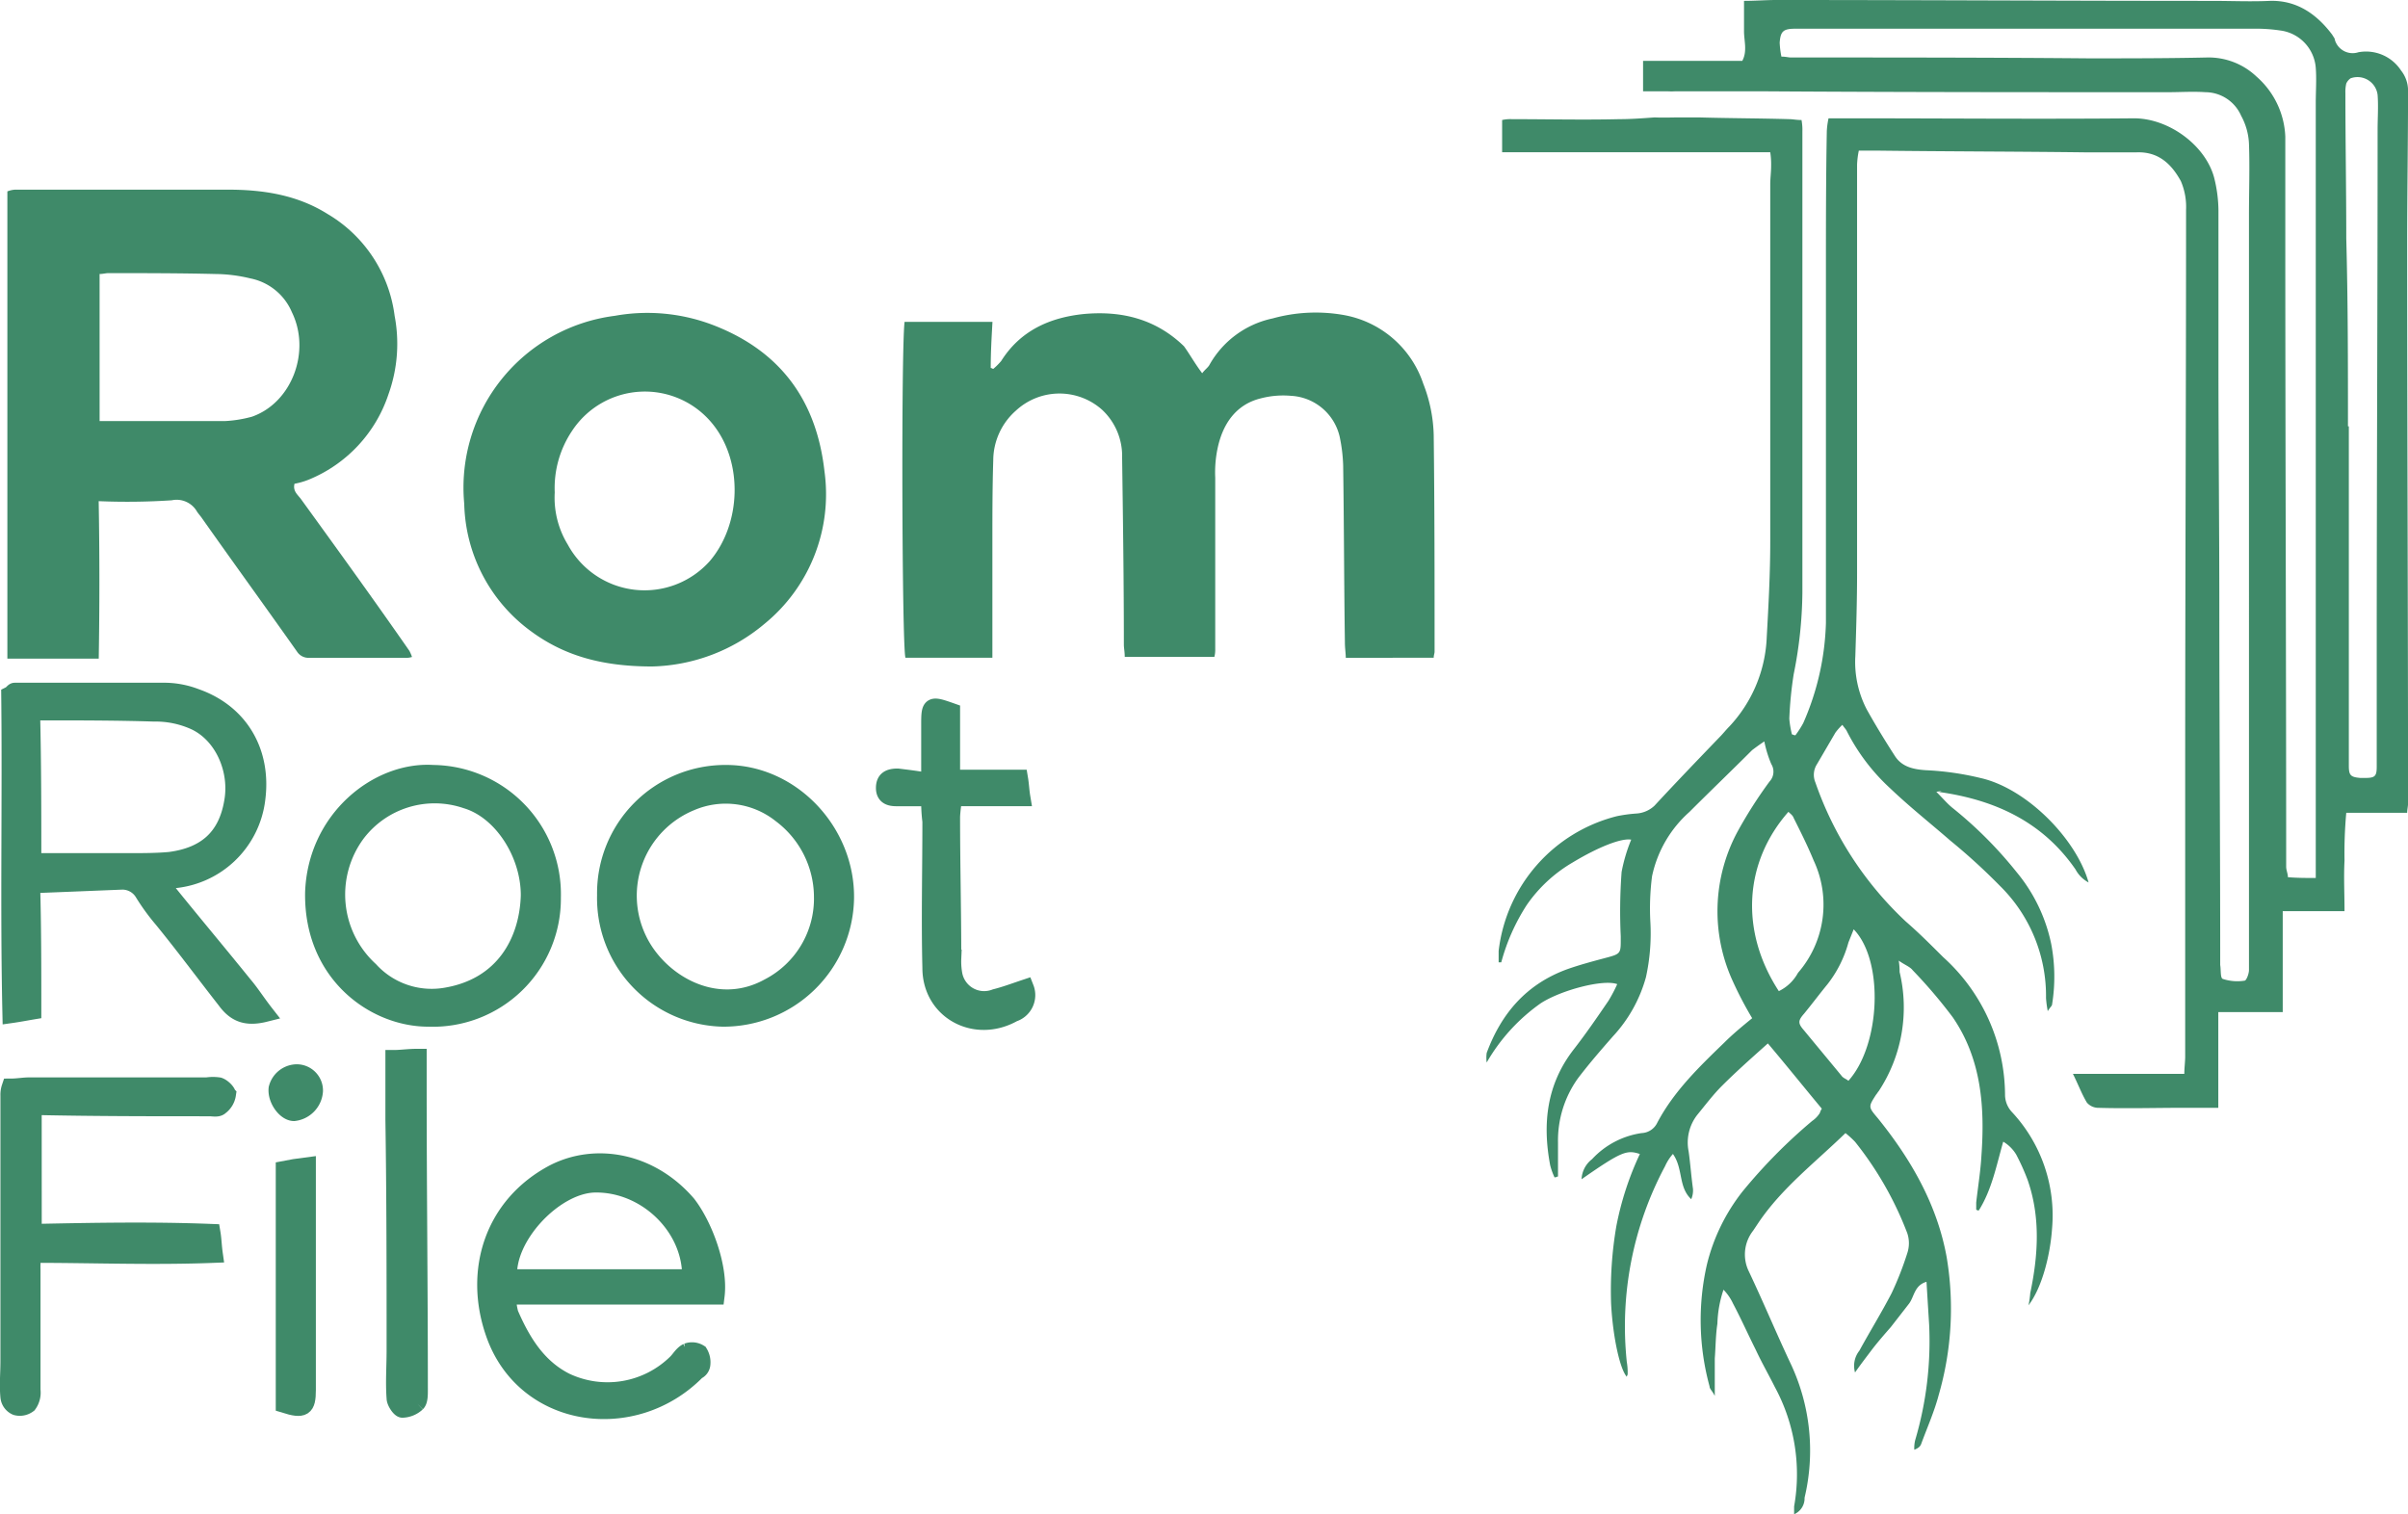
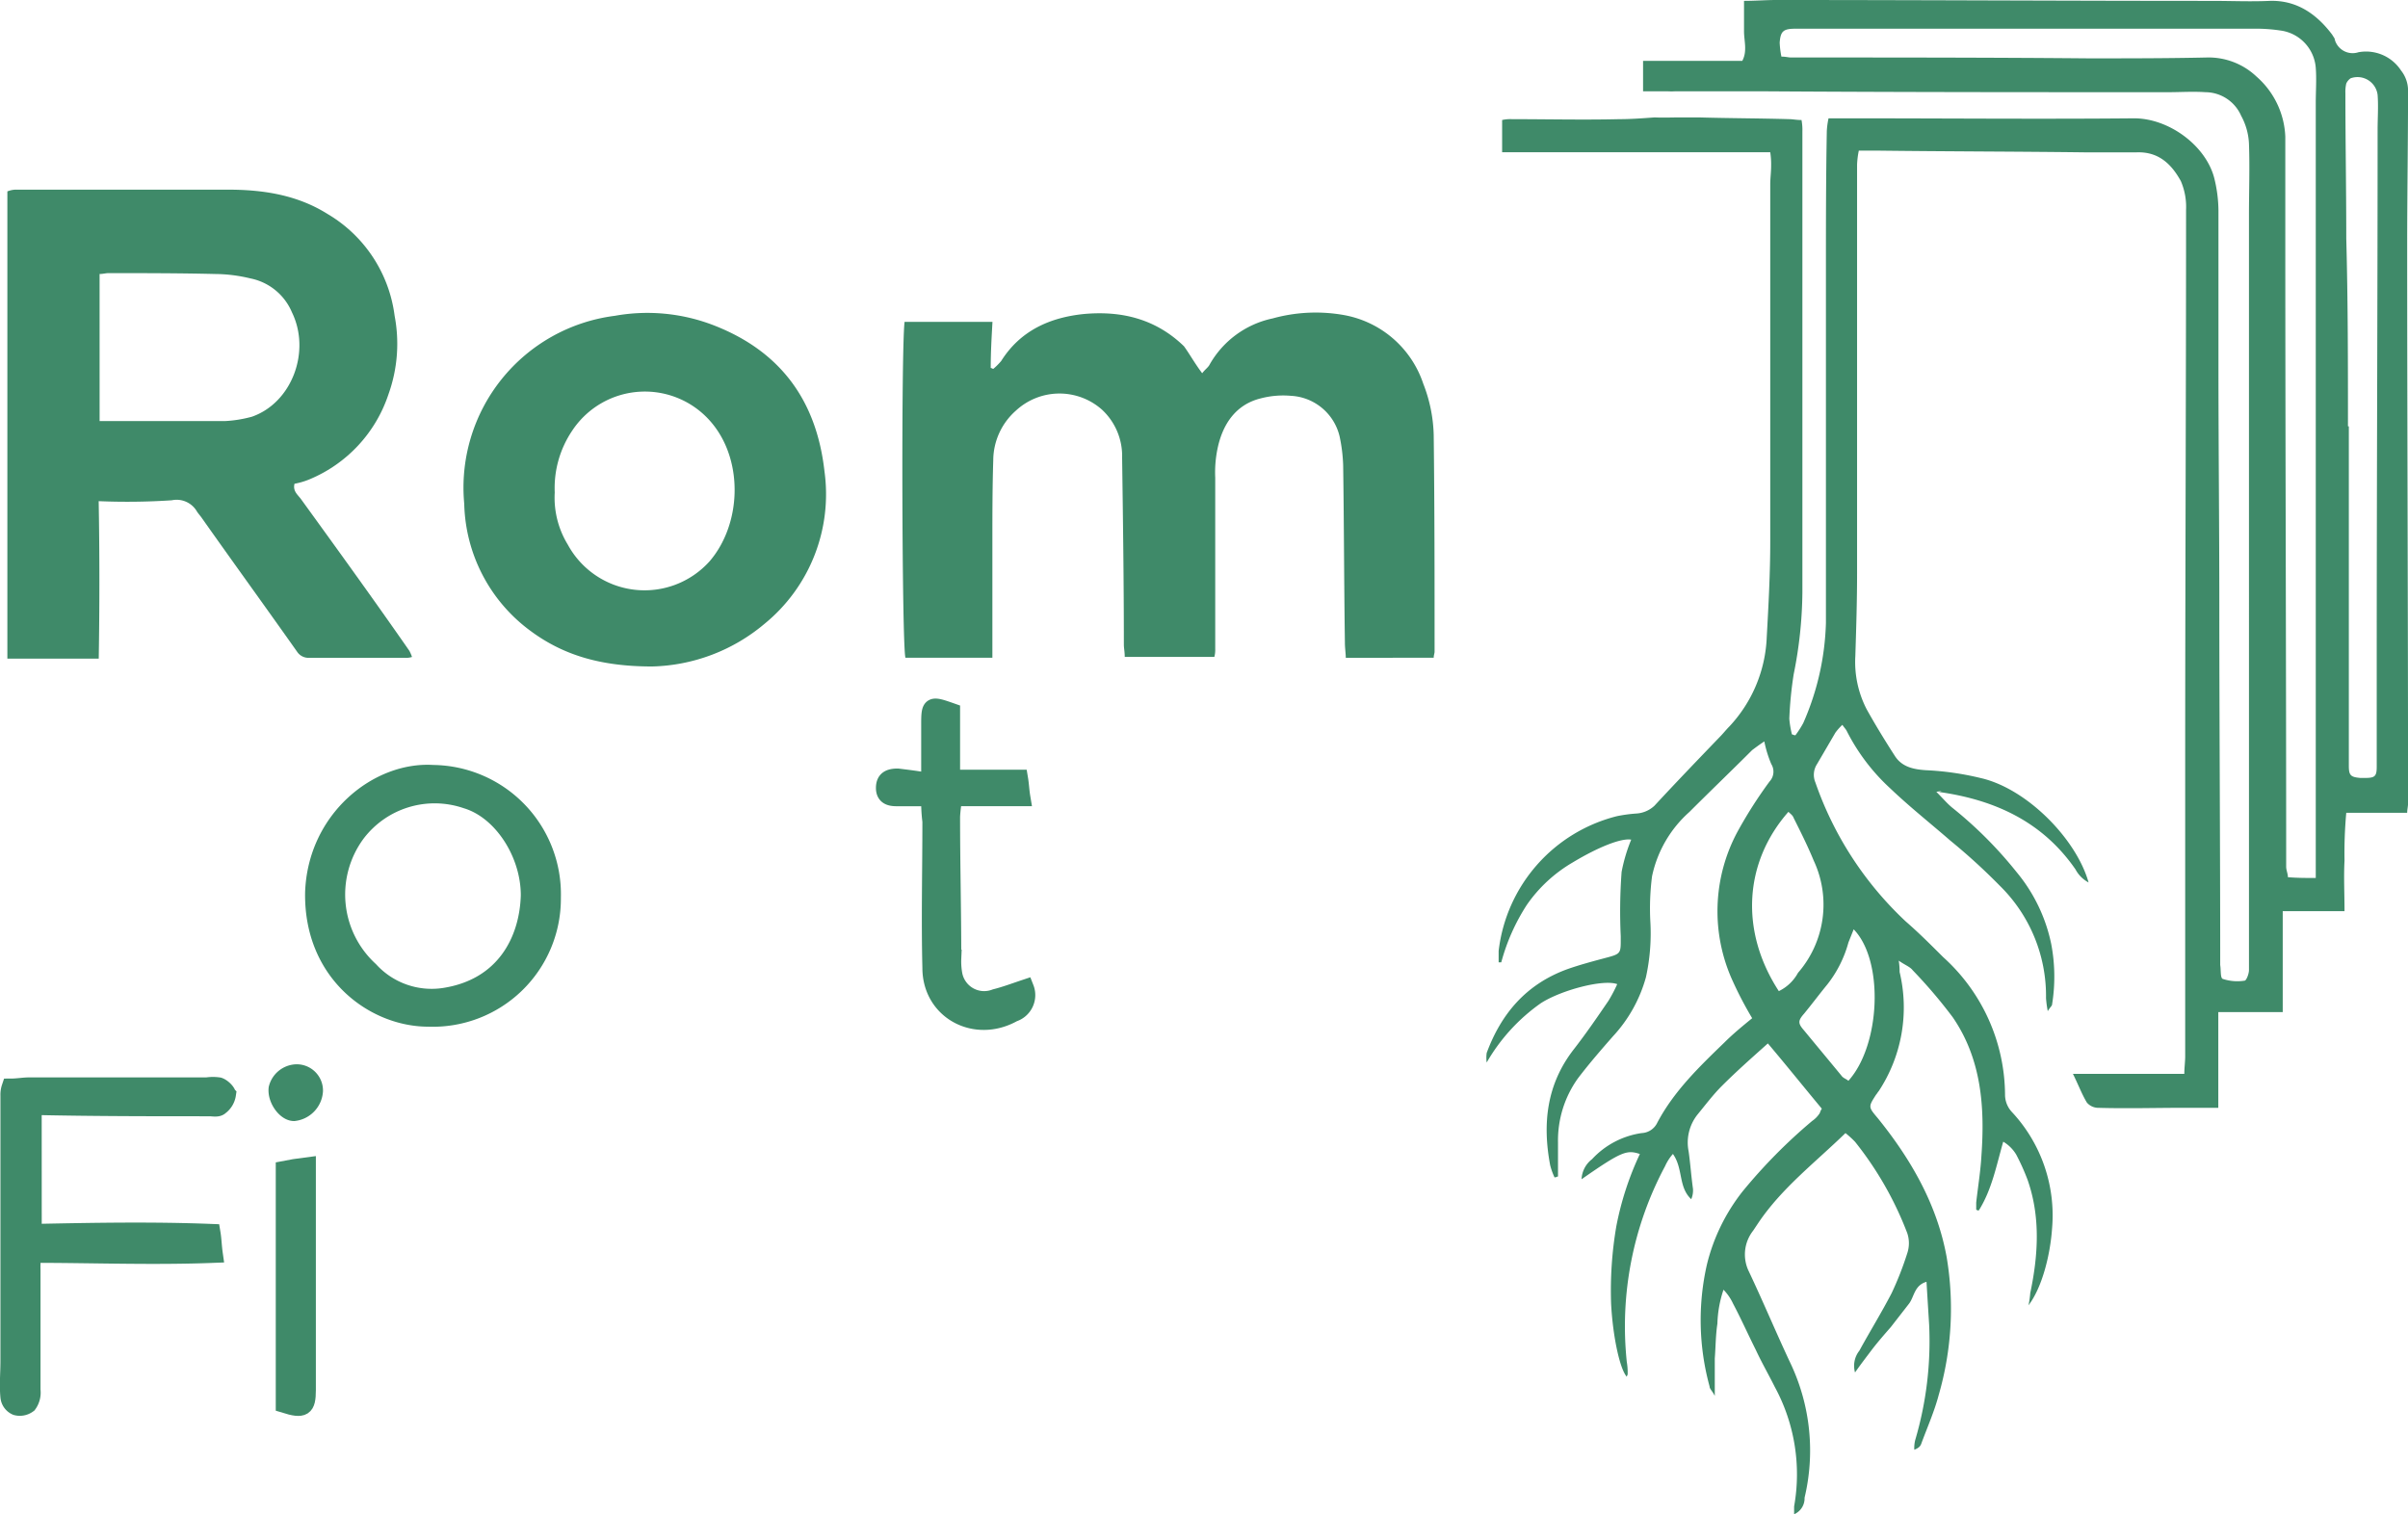
<svg xmlns="http://www.w3.org/2000/svg" width="276.214" height="173.689" viewBox="0 0 276.214 173.689">
  <g id="logo-v2-0" transform="translate(-176.604 -151.548)">
    <path id="Path_15" data-name="Path 15" d="M468.808,392.037c.8.8,1.2,1.3,1.8,1.8a47,47,0,0,1,7.387,7.387,18.846,18.846,0,0,1,3.993,8.285,19.954,19.954,0,0,1,.1,6.888c0,.2-.2.3-.5.8a12.534,12.534,0,0,1-.2-1.5,17.71,17.71,0,0,0-5.291-12.877,70.168,70.168,0,0,0-5.69-5.191c-2.3-2-4.692-3.893-6.888-5.989a23,23,0,0,1-4.991-6.588c-.1-.2-.3-.4-.5-.7a6.459,6.459,0,0,0-.8.9l-2.1,3.594a2.254,2.254,0,0,0-.2,2.1,39.587,39.587,0,0,0,10.381,15.971c1.5,1.3,2.895,2.7,4.292,4.093a21.41,21.41,0,0,1,7.087,15.872,2.921,2.921,0,0,0,.8,1.9,17.381,17.381,0,0,1,4.592,13.376c-.2,2.895-1.1,6.688-2.7,8.784a11.451,11.451,0,0,0,.2-1.4c.9-4.292,1.2-8.684-.3-12.977a25.446,25.446,0,0,0-1.3-2.895,4.278,4.278,0,0,0-1.5-1.5c-.8,2.795-1.3,5.49-2.8,7.886a.367.367,0,0,1-.3-.1v-.8c.2-1.8.5-3.594.6-5.39.4-5.59,0-11.08-3.294-15.872a57.146,57.146,0,0,0-4.592-5.39c-.3-.4-.9-.6-1.6-1.1a7.759,7.759,0,0,1,.1,1.3,17.454,17.454,0,0,1-2.4,13.676c-.1.1-.2.3-.3.4-.9,1.4-.9,1.4.2,2.7,3.793,4.692,6.788,9.882,7.886,15.872a35.586,35.586,0,0,1-.9,15.872c-.5,1.9-1.3,3.693-2,5.59-.1.3-.3.5-.8.7a3.747,3.747,0,0,1,.1-1.1,40.058,40.058,0,0,0,1.6-13.276c-.1-1.6-.2-3.194-.3-4.891-1.4.4-1.4,1.7-2,2.5l-2.1,2.7c-.7.8-1.4,1.6-2.1,2.5-.6.8-1.3,1.7-2,2.7a2.8,2.8,0,0,1,.5-2.5c1.2-2.2,2.5-4.292,3.693-6.588a36.486,36.486,0,0,0,1.8-4.592,3.613,3.613,0,0,0,0-2.3,39.081,39.081,0,0,0-5.989-10.481,10.934,10.934,0,0,0-1.1-1c-3.494,3.394-7.287,6.289-9.982,10.282l-.6.9a4.42,4.42,0,0,0-.5,4.692c1.7,3.594,3.194,7.187,4.891,10.781a23.382,23.382,0,0,1,1.5,15.173,1.988,1.988,0,0,1-1.2,1.9v-.9a20.99,20.99,0,0,0-2.2-13.676c-.7-1.4-1.5-2.795-2.2-4.292-.9-1.8-1.7-3.594-2.6-5.291a5.706,5.706,0,0,0-1.1-1.6,13.34,13.34,0,0,0-.7,3.893c-.2,1.3-.2,2.7-.3,3.993v4.292c-.3-.6-.6-.8-.6-1.1a28.776,28.776,0,0,1-.3-13.975,21.919,21.919,0,0,1,4.093-8.385,61.126,61.126,0,0,1,7.986-8.086,3.04,3.04,0,0,0,.8-.8c.1-.1.1-.3.3-.6-2-2.4-3.993-4.891-6.189-7.487-1.9,1.7-3.594,3.194-5.291,4.891-1,1-1.9,2.2-2.8,3.294a5.157,5.157,0,0,0-1,4.193c.2,1.4.3,2.895.5,4.292a2.532,2.532,0,0,1-.2,1.2c-1.5-1.4-.9-3.494-2.1-5.191a5.5,5.5,0,0,0-.9,1.4,38.97,38.97,0,0,0-4.392,22.46,7.069,7.069,0,0,1,.1,1.4c0,.1-.1.2-.1.3-.8-.9-1.6-4.592-1.8-8.385a43.84,43.84,0,0,1,.6-8.884,34.98,34.98,0,0,1,2.7-8.285c-1.5-.5-2.1-.3-6.688,2.895a3.07,3.07,0,0,1,1.2-2.3,9.627,9.627,0,0,1,5.69-2.995,2.086,2.086,0,0,0,1.8-1.2c1.9-3.594,4.791-6.389,7.686-9.184,1-1,2.1-1.9,3.194-2.795a42.249,42.249,0,0,1-2.2-4.193,19.244,19.244,0,0,1,.5-17.169,51.391,51.391,0,0,1,3.693-5.79,1.654,1.654,0,0,0,.2-2,13.353,13.353,0,0,1-.8-2.6c-.6.4-1,.7-1.4,1-2.4,2.4-4.792,4.692-7.187,7.087a13.622,13.622,0,0,0-4.292,7.387,28.985,28.985,0,0,0-.2,5.091,23.453,23.453,0,0,1-.5,6.488,16.351,16.351,0,0,1-3.793,6.788c-1.4,1.6-2.7,3.095-3.993,4.791a12.233,12.233,0,0,0-2.3,7.387v3.893c-.1,0-.2.1-.4.1a7.82,7.82,0,0,1-.5-1.4c-.9-4.791-.4-9.283,2.7-13.276,1.4-1.8,2.7-3.693,3.993-5.59a17.388,17.388,0,0,0,1-1.9c-1.6-.6-6.488.7-8.784,2.2a21.3,21.3,0,0,0-6.189,6.788,4.031,4.031,0,0,1,0-1.1c1.7-4.592,4.592-7.886,9.184-9.583,1.4-.5,2.895-.9,4.392-1.3,1.9-.5,1.8-.5,1.8-2.5a61.058,61.058,0,0,1,.1-7.387,19.157,19.157,0,0,1,1.1-3.693c-1.1-.2-3.693.8-6.688,2.6a16.514,16.514,0,0,0-5.291,4.891A23.111,23.111,0,0,0,418.9,411.6h-.3v-1.3a18.093,18.093,0,0,1,13.576-15.472,16.6,16.6,0,0,1,2.2-.3,3.327,3.327,0,0,0,2.1-.9c2.5-2.7,4.991-5.291,7.487-7.886.4-.4.7-.8,1.1-1.2a15.9,15.9,0,0,0,4.292-10.282c.2-3.594.4-7.287.4-10.88V322.362c0-.7.1-1.4.1-2.1a9.132,9.132,0,0,0-.1-1.6H419v-3.693a4.1,4.1,0,0,1,1.1-.1c4.093,0,8.185.1,12.378,0,1.3,0,2.619-.1,4.016-.2,1.031.048,1.986,0,2.984,0h2.083c3.494.1,6.987.1,10.381.2.4,0,.8.1,1.4.1a6.138,6.138,0,0,1,.1,1.3v52.905a49.074,49.074,0,0,1-1,9.383,43.978,43.978,0,0,0-.5,5.091,11.249,11.249,0,0,0,.3,1.8c.1,0,.2.1.4.1a10.972,10.972,0,0,0,.9-1.4,30.535,30.535,0,0,0,2.6-11.479V332.644c0-5.49,0-10.88.1-16.371a8.868,8.868,0,0,1,.2-1.5h2.7c10.781,0,21.562.1,32.342,0,3.993,0,8.185,3.094,9.184,6.788a15.8,15.8,0,0,1,.5,3.793v17.768c0,9.283.1,18.467.1,27.75,0,13.376.1,26.852.1,40.228v.8c.1.6,0,1.5.3,1.6a5.323,5.323,0,0,0,2.5.2c.2,0,.5-.8.5-1.2V325.856c0-2.7.1-5.49,0-8.185a7.326,7.326,0,0,0-.9-3.194,4.494,4.494,0,0,0-4.093-2.7c-1.4-.1-2.895,0-4.292,0-15.372,0-30.645,0-46.018-.1H438.786a6.307,6.307,0,0,1-.719,0h-2.9v-3.494h11.38c.6-1.1.2-2.3.2-3.394V301.3c1.3,0,2.5-.1,3.693-.1,16.67,0,33.34.1,50.01.1,2.2,0,4.392.1,6.588,0,3.094-.1,5.39,1.5,7.187,3.893.1.2.3.4.3.6a2.129,2.129,0,0,0,2.7,1.4,4.794,4.794,0,0,1,4.891,2.1,3.709,3.709,0,0,1,.8,2.2c0,5.889-.1,11.879-.1,17.768,0,21.362.1,42.724.1,64.085,0,.4-.1.7-.1,1.1h-6.988a51.433,51.433,0,0,0-.2,5.49c-.1,1.9,0,3.693,0,5.79h-7.087v11.579H501.15v10.98h-3.793c-3.394,0-6.688.1-10.082,0a1.74,1.74,0,0,1-1.2-.6c-.6-1-1-2.1-1.6-3.294h12.777c0-.7.1-1.4.1-2v-33.34c0-21.262.1-42.524.1-63.786a7.437,7.437,0,0,0-.6-3.294c-1.1-2-2.6-3.394-5.091-3.294h-5.889c-7.986-.1-16.071-.1-24.057-.2h-1.9a9.952,9.952,0,0,0-.2,1.6v46.916c0,3.194-.1,6.289-.2,9.483a11.793,11.793,0,0,0,1.3,6.089c1,1.8,2.1,3.594,3.194,5.291.8,1.3,2.1,1.6,3.594,1.7a32.931,32.931,0,0,1,6.289.9c5.291,1.2,10.98,6.987,12.378,11.979a3.608,3.608,0,0,1-1.5-1.5c-3.793-5.49-9.283-7.986-15.672-8.884C469.606,391.938,469.407,391.938,468.808,392.037Zm43.522,9.882V312.979c0-1.3.1-2.7,0-3.993a4.679,4.679,0,0,0-4.093-4.292,19.388,19.388,0,0,0-2.4-.2h-53.2c-1.4,0-1.7.3-1.8,1.6a9.95,9.95,0,0,0,.2,1.6c.5,0,.8.1,1.1.1,11.38,0,22.759,0,34.139.1,4.492,0,9.084,0,13.576-.1a7.991,7.991,0,0,1,5.69,2.2,9.652,9.652,0,0,1,3.294,6.888v11.38c0,24.157.1,48.314.1,72.37,0,.4.2.8.2,1.2C510.234,401.92,511.232,401.92,512.33,401.92Zm3.693-51.807h.1v38.93c0,1.1.2,1.3,1.3,1.4h.6c1.1,0,1.3-.2,1.3-1.3V376.166c0-20.064.1-40.028.1-60.092,0-1.3.1-2.7,0-3.993a2.322,2.322,0,0,0-3.094-1.9,1.467,1.467,0,0,0-.5.6,4.094,4.094,0,0,0-.1,1.1c0,5.59.1,11.08.1,16.67C516.023,335.738,516.023,342.925,516.023,350.112ZM450.74,414.9a4.966,4.966,0,0,0,2.2-2.1,11.929,11.929,0,0,0,1.8-12.877c-.7-1.7-1.5-3.294-2.3-4.891-.1-.3-.4-.5-.6-.7C446.747,400.123,446.248,408.009,450.74,414.9Zm8.585-7.087-.6,1.5a13.525,13.525,0,0,1-2.4,4.792c-.9,1.1-1.8,2.3-2.7,3.394-.7.8-.7,1.1,0,1.9,1.4,1.7,2.895,3.494,4.292,5.191.2.3.6.4.8.6C462.419,421.085,462.818,411.4,459.325,407.809Z" transform="translate(-70.092 -149.652)" fill="#3f8a69" />
    <g id="Group_2" data-name="Group 2" transform="translate(146.875 -3)">
      <path id="Path_16" data-name="Path 16" d="M110.581,379.8H100.1V326.2a2.915,2.915,0,0,1,.9-.2h24.356c4.093,0,7.986.6,11.479,2.795a15.9,15.9,0,0,1,7.686,11.679,17.136,17.136,0,0,1-.7,8.984,16.03,16.03,0,0,1-9.084,9.782,8.437,8.437,0,0,1-1.7.5c-.2.8.3,1.2.7,1.7,4.193,5.79,8.385,11.579,12.478,17.469a4.873,4.873,0,0,1,.3.7,2.2,2.2,0,0,1-.8.1h-11.08a1.558,1.558,0,0,1-1.3-.7c-3.594-5.091-7.287-10.182-10.881-15.273-.2-.3-.4-.5-.6-.8a2.689,2.689,0,0,0-2.895-1.3,77.35,77.35,0,0,1-8.385.1C110.681,367.725,110.681,373.715,110.581,379.8Zm.1-27.251h14.374a14.332,14.332,0,0,0,3.094-.5c4.592-1.6,6.788-7.487,4.592-11.979a6.559,6.559,0,0,0-4.791-3.893,17.491,17.491,0,0,0-3.993-.5c-4.093-.1-8.185-.1-12.278-.1-.3,0-.6.1-1,.1Z" transform="translate(-69.526 -149.696)" fill="#3f8a69" />
      <path id="Path_17" data-name="Path 17" d="M237.338,347.087c.3-.4.6-.6.8-.9a10.887,10.887,0,0,1,7.287-5.39,18.482,18.482,0,0,1,8.086-.4,11.785,11.785,0,0,1,9.184,7.886,17.218,17.218,0,0,1,1.2,5.889c.1,8.285.1,16.57.1,24.855,0,.2-.1.4-.1.7H253.809c0-.5-.1-1.1-.1-1.7-.1-6.788-.1-13.576-.2-20.364a18.553,18.553,0,0,0-.4-3.294,6.058,6.058,0,0,0-5.59-4.692,10.16,10.16,0,0,0-3.494.3c-2.8.7-4.292,2.895-4.891,5.59a13.408,13.408,0,0,0-.3,3.494v19.665a3.081,3.081,0,0,1-.1.9H228.454c0-.6-.1-1-.1-1.4,0-7.187-.1-14.274-.2-21.462a7.244,7.244,0,0,0-2.3-5.49,7.349,7.349,0,0,0-9.882.1,7.639,7.639,0,0,0-2.6,5.69c-.1,3.194-.1,6.289-.1,9.483v13.176H203.3c-.4-1.2-.5-35.337-.1-38.531h10.082c-.1,1.8-.2,3.494-.2,5.29.1,0,.2.1.3.1a7.621,7.621,0,0,0,.9-.9c2.2-3.494,5.59-4.991,9.483-5.39,4.392-.4,8.285.6,11.479,3.693C235.841,344.792,236.44,345.89,237.338,347.087Z" transform="translate(-69.71 -149.721)" fill="#3f8a69" />
      <path id="Path_18" data-name="Path 18" d="M174.161,380.727c-5.69,0-10.082-1.2-13.975-4.093a18.631,18.631,0,0,1-7.586-14.574A19.866,19.866,0,0,1,169.869,340.5a21.084,21.084,0,0,1,11.38,1.1c7.686,2.995,11.779,8.684,12.677,16.77a19.189,19.189,0,0,1-6.888,17.469A20.774,20.774,0,0,1,174.161,380.727Zm-11.18-19.964a10.326,10.326,0,0,0,1.5,5.989,10.019,10.019,0,0,0,16.271,1.9c3.594-4.193,3.893-11.28.4-15.672a9.988,9.988,0,0,0-16.171.7A11.758,11.758,0,0,0,162.981,360.763Z" transform="translate(-69.62 -149.722)" fill="#3f8a69" />
    </g>
    <g id="Group_1" data-name="Group 1" transform="translate(177.743 230.871)">
-       <path id="Path_19" data-name="Path 19" d="M284.9,387.235c-.82.137-1.5.273-2.461.41-.273-12.44,0-24.606-.137-36.635.273-.137.41-.41.547-.41h17.361a10.14,10.14,0,0,1,3.417.683c5.058,1.777,7.655,6.288,6.972,11.619a10.534,10.534,0,0,1-9.842,9.3c-.273,0-.41.137-.82.137a14.175,14.175,0,0,0,.547,1.367c2.871,3.554,5.741,6.972,8.612,10.526.82.957,1.5,2.05,2.461,3.281-2.187.547-3.417,0-4.511-1.5-2.461-3.144-4.784-6.288-7.245-9.3a24.186,24.186,0,0,1-2.187-3.007,2.813,2.813,0,0,0-2.6-1.367c-3.417.137-6.7.273-10.252.41C284.9,377.529,284.9,382.314,284.9,387.235Zm0-17.087h10.936c1.64,0,3.281,0,4.784-.137,4.238-.547,6.562-2.734,7.245-6.7.684-3.691-1.094-7.792-4.374-9.3a10.9,10.9,0,0,0-4.648-.957c-4.374-.137-8.612-.137-12.986-.137a2.573,2.573,0,0,0-1.094.273C284.9,358.938,284.9,364.406,284.9,370.148Z" transform="translate(-282.3 -350.6)" fill="#3f8a69" stroke="#3f8a69" stroke-width="2" />
      <path id="Path_22" data-name="Path 22" d="M321.47,357.506a13.835,13.835,0,0,1,13.67,14.217,13.693,13.693,0,0,1-14.217,13.806c-6.151,0-13.26-5.058-13.123-14.353C308.074,362.7,315.182,357.1,321.47,357.506Zm11.072,13.943c0-4.784-3.144-9.705-7.245-10.936a11.241,11.241,0,0,0-12.576,3.827,11.788,11.788,0,0,0,1.5,15.72,9.608,9.608,0,0,0,8.612,3.008C329.672,381.975,332.406,376.643,332.543,371.449Z" transform="translate(-272.942 -348.074)" fill="#3f8a69" stroke="#3f8a69" stroke-width="2" />
-       <path id="Path_23" data-name="Path 23" d="M332.3,371.443A13.713,13.713,0,0,1,346.106,357.5c7.518,0,13.807,6.7,13.67,14.353a13.976,13.976,0,0,1-14.08,13.67A13.75,13.75,0,0,1,332.3,371.443Zm24.879.137a11.915,11.915,0,0,0-4.784-9.432,10.191,10.191,0,0,0-10.389-1.367,11.6,11.6,0,0,0-6.015,15.72c2.324,4.921,8.885,8.885,15.037,5.468A11.436,11.436,0,0,0,357.179,371.58Z" transform="translate(-263.951 -348.068)" fill="#3f8a69" stroke="#3f8a69" stroke-width="2" />
      <path id="Path_24" data-name="Path 24" d="M360.894,362.278h-3.827c-.683,0-1.367-.137-1.367-1.094s.547-1.23,1.5-1.23c1.094.137,2.324.273,3.691.547v-6.7c0-2.187.137-2.187,2.461-1.367v7.655h7.792c.137.82.137,1.367.273,2.187h-7.792a15.779,15.779,0,0,0-.273,2.187c0,5.468.137,10.8.137,16.267a8.4,8.4,0,0,0,.137,1.914,3.561,3.561,0,0,0,4.784,2.6c1.094-.273,2.187-.683,3.417-1.094a2.178,2.178,0,0,1-1.367,2.871c-4.374,2.461-9.432-.273-9.432-5.194-.137-5.6,0-11.209,0-16.814A18.3,18.3,0,0,1,360.894,362.278Z" transform="translate(-255.363 -350.112)" fill="#3f8a69" stroke="#3f8a69" stroke-width="2" />
    </g>
    <g id="Group_3" data-name="Group 3" transform="translate(177.598 272.864)">
-       <path id="Path_20" data-name="Path 20" d="M439.581,372.52H415.659a8.271,8.271,0,0,0,.273,2.051c1.367,3.144,3.144,6.151,6.425,7.792a11.256,11.256,0,0,0,12.713-2.187c.41-.41.683-.957,1.23-1.23a1.568,1.568,0,0,1,1.367.137,2.048,2.048,0,0,1,.273,1.367.908.908,0,0,1-.547.683c-7.245,7.382-19.821,5.6-23.239-4.374-2.461-7.108-.137-14.627,6.835-18.318,4.784-2.46,11.072-1.367,15.31,3.554C438.214,364.455,439.991,369.239,439.581,372.52Zm-2.871-2.05c.137-5.878-5.195-10.936-11.072-10.8-4.648.137-10.253,6.151-9.842,10.8Z" transform="translate(-358.458 -345.18)" fill="#3f8a69" stroke="#3f8a69" stroke-width="2" />
      <path id="Path_21" data-name="Path 21" d="M375.95,367.63c6.835-.137,13.533-.273,20.5,0,.137.82.137,1.5.273,2.461-6.972.273-13.807,0-20.778,0a7.791,7.791,0,0,0-.137,1.777v13.806a2.291,2.291,0,0,1-.41,1.64,1.589,1.589,0,0,1-1.367.273,1.358,1.358,0,0,1-.82-1.094c-.137-1.367,0-2.734,0-4.1V351.91a2.668,2.668,0,0,1,.137-.957c.82,0,1.5-.137,2.187-.137h20.368a4.584,4.584,0,0,1,1.367,0c.41.137.957.683.957.957a2.083,2.083,0,0,1-.82,1.367c-.273.273-.82.137-1.23.137-6.562,0-12.986,0-19.548-.137-.137,0-.274.137-.684.273Z" transform="translate(-373.156 -347.536)" fill="#3f8a69" stroke="#3f8a69" stroke-width="2" />
-       <path id="Path_25" data-name="Path 25" d="M405.5,348.537c.82,0,1.64-.137,2.734-.137v3.281c0,11.619.137,23.239.137,34.858,0,.547,0,1.23-.273,1.5a2.522,2.522,0,0,1-1.641.683c-.273,0-.82-.82-.82-1.23-.137-1.777,0-3.691,0-5.468,0-8.885,0-17.634-.137-26.519Z" transform="translate(-361.286 -348.4)" fill="#3f8a69" stroke="#3f8a69" stroke-width="2" />
      <path id="Path_26" data-name="Path 26" d="M396.3,384.84V357.91c.684-.137,1.5-.273,2.6-.41v25.7C398.9,385.25,398.487,385.523,396.3,384.84Z" transform="translate(-364.662 -345.06)" fill="#3f8a69" stroke="#3f8a69" stroke-width="2" />
      <path id="Path_27" data-name="Path 27" d="M397.89,349.7a2.013,2.013,0,0,1,2.05,2.051,2.634,2.634,0,0,1-2.324,2.46c-.957,0-2.05-1.5-1.914-2.734A2.337,2.337,0,0,1,397.89,349.7Z" transform="translate(-364.885 -347.923)" fill="#3f8a69" stroke="#3f8a69" stroke-width="2" />
    </g>
  </g>
</svg>